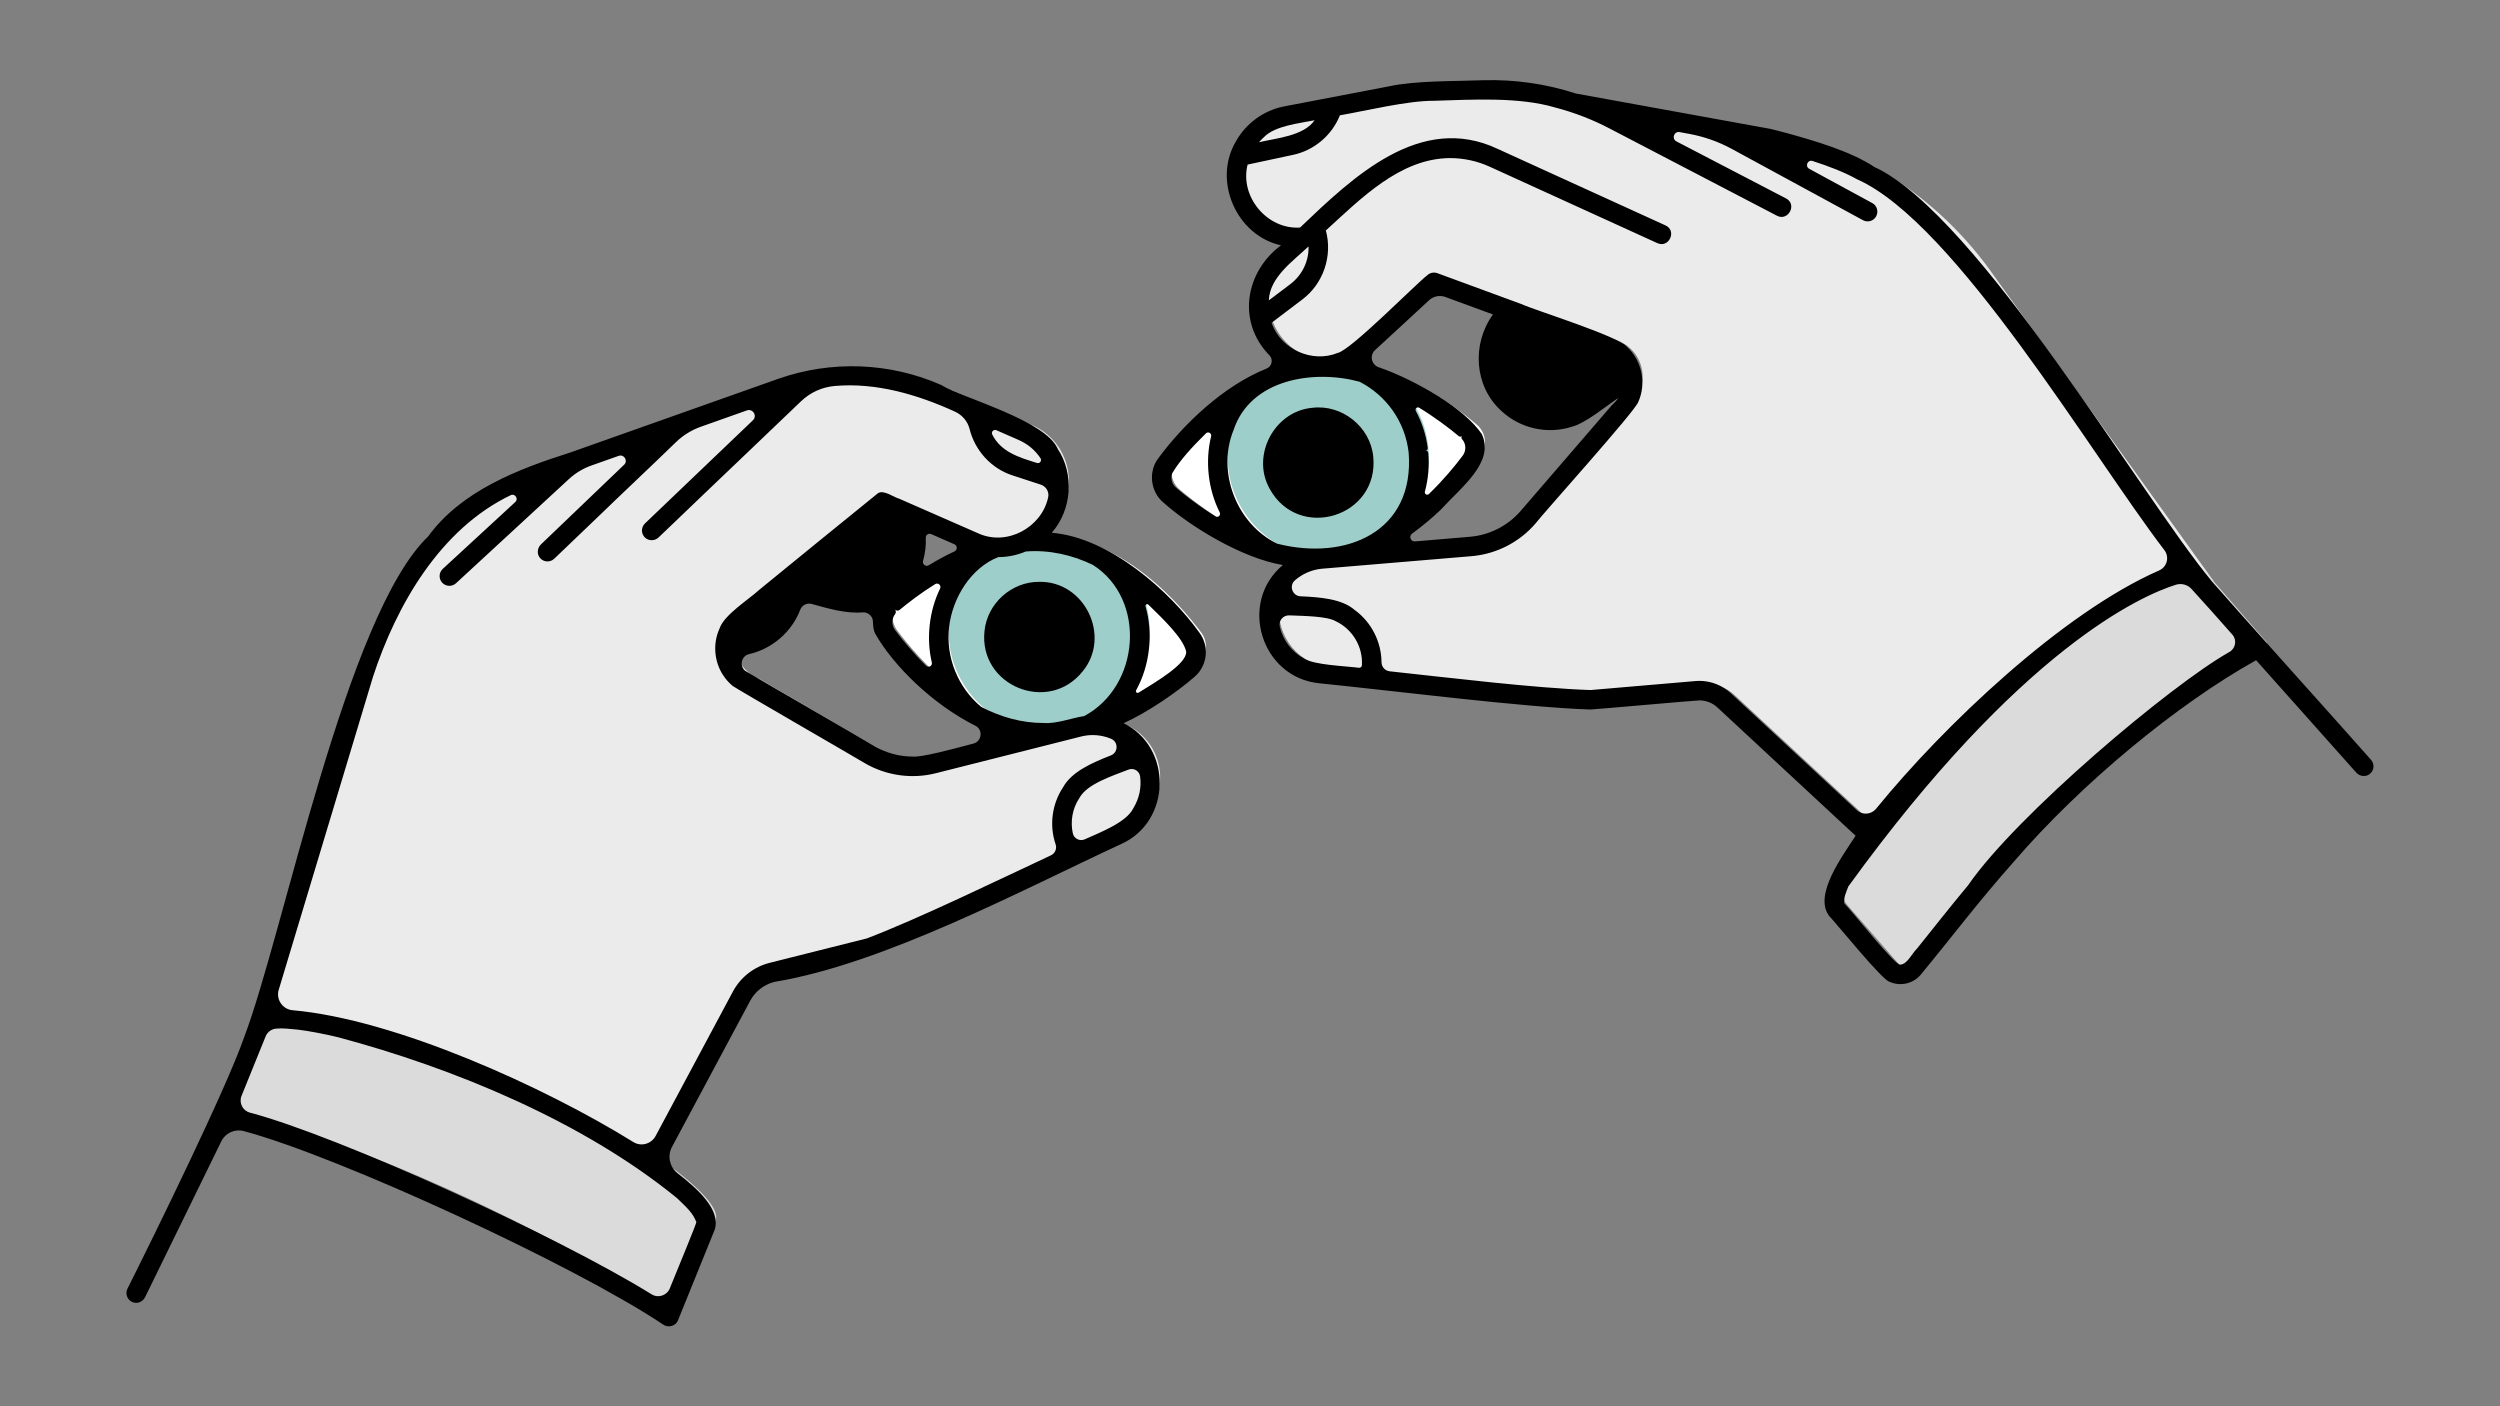
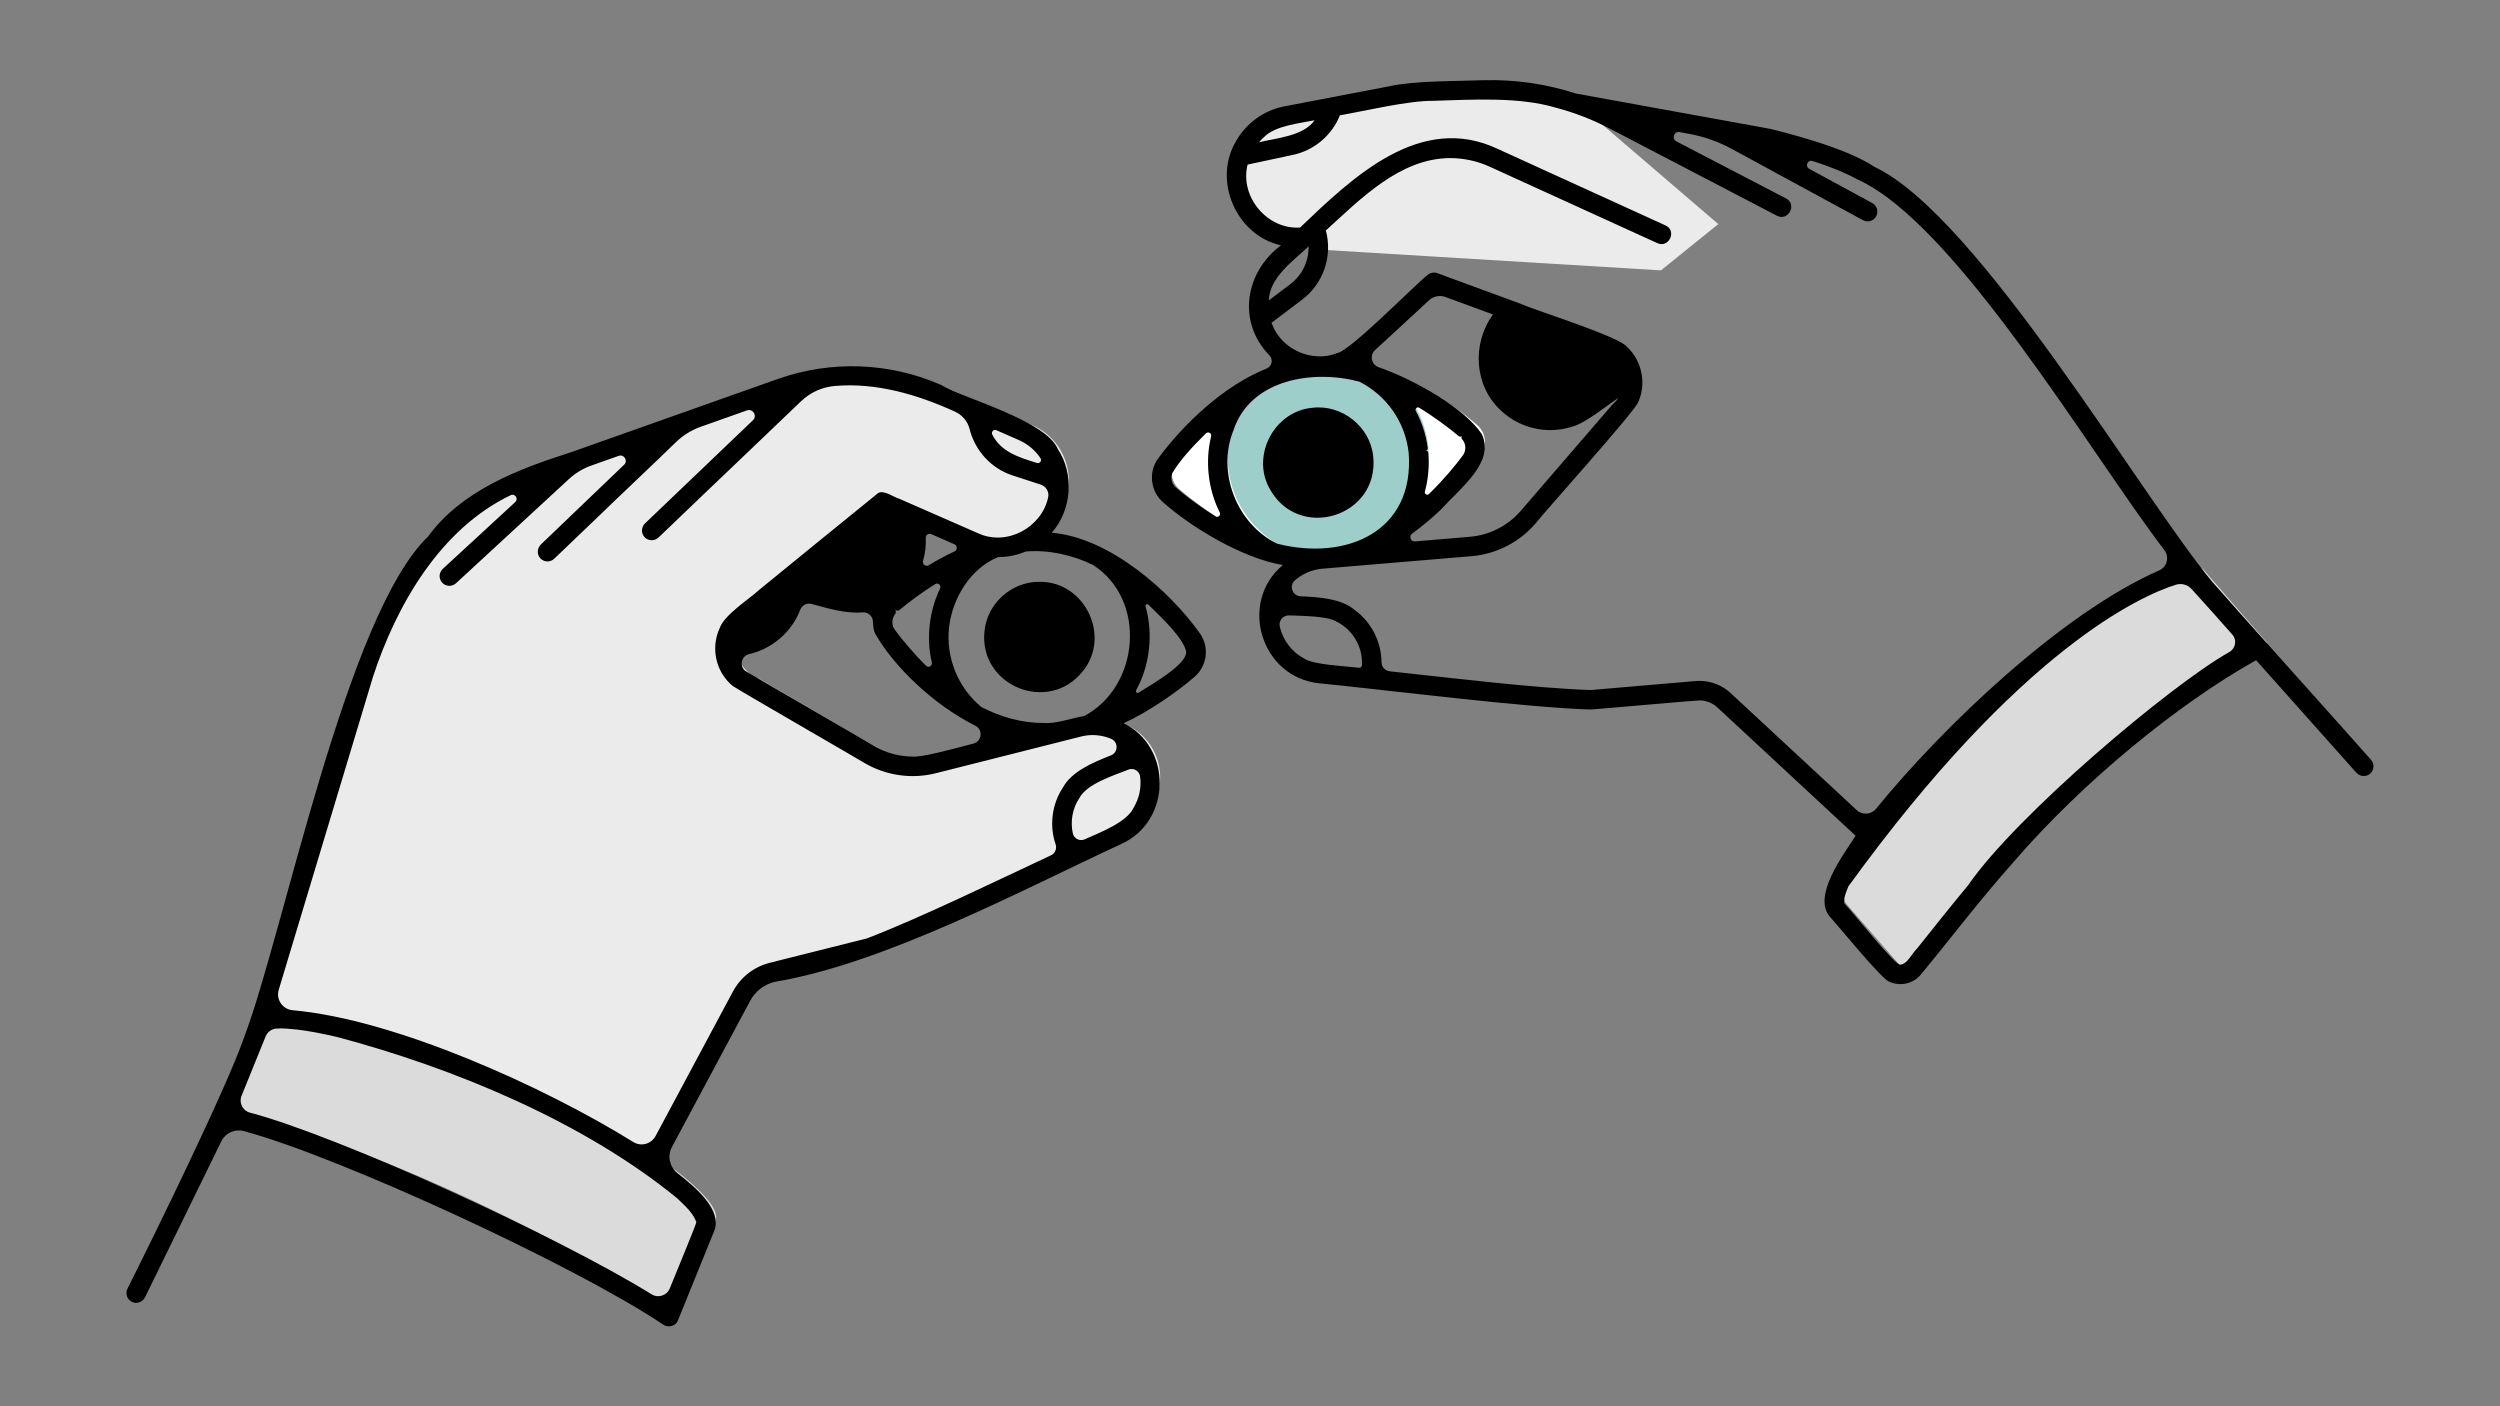
<svg xmlns="http://www.w3.org/2000/svg" xmlns:xlink="http://www.w3.org/1999/xlink" version="1.1" id="Layer_1" x="0px" y="0px" viewBox="0 0 3840 2160" style="enable-background:new 0 0 3840 2160;" xml:space="preserve">
  <rect x="0" y="0" width="3840" height="2160" fill="#808080" stroke="none" />
  <style type="text/css">
	.st0{fill:#9ECECA;}
	.st1{fill:#EBEBEB;}
	.st2{fill:#DBDBDB;}
	.st3{fill:#FFFFFF;}
	.st4{clip-path:url(#SVGID_00000060000070944179881500000008317334185118567610_);fill:#9ECECA;}
	.st5{clip-path:url(#SVGID_00000082338196446927625530000005895870197414040223_);fill:#9ECECA;}
	.st6{fill:#E2FDDE;}
	.st7{fill:#FF9F7B;}
	.st8{fill:none;stroke:#000000;stroke-width:30;stroke-linecap:round;stroke-linejoin:round;stroke-miterlimit:10;}
	.st9{stroke:#000000;stroke-width:30;stroke-linecap:round;stroke-linejoin:round;stroke-miterlimit:10;}
	.st10{clip-path:url(#SVGID_00000121238073836207511310000008096426578650857379_);}
	
		.st11{clip-path:url(#SVGID_00000145030485133361152640000007050984616123752084_);fill:none;stroke:#000000;stroke-width:30;stroke-linecap:round;stroke-linejoin:round;stroke-miterlimit:10;}
	.st12{clip-path:url(#SVGID_00000165195816830885282700000005649847378443756433_);}
	
		.st13{clip-path:url(#SVGID_00000143579422641831563920000013148748788977027974_);fill:none;stroke:#000000;stroke-width:30;stroke-linecap:round;stroke-linejoin:round;stroke-miterlimit:10;}
	
		.st14{clip-path:url(#SVGID_00000080906416916400680630000006580584032615454633_);stroke:#000000;stroke-width:30;stroke-linecap:round;stroke-linejoin:round;stroke-miterlimit:10;}
	.st15{fill:#FF9F7B;stroke:#000000;stroke-width:30;stroke-linecap:round;stroke-linejoin:round;stroke-miterlimit:10;}
	
		.st16{clip-path:url(#SVGID_00000111151304613223342120000016462327676146664833_);fill:#E2FDDE;stroke:#000000;stroke-width:30;stroke-linecap:round;stroke-linejoin:round;stroke-miterlimit:10;}
	
		.st17{clip-path:url(#SVGID_00000116236748988163364240000013190541615691364016_);fill:none;stroke:#000000;stroke-width:30;stroke-linecap:round;stroke-linejoin:round;stroke-miterlimit:10;}
	.st18{fill:#E2FDDE;stroke:#000000;stroke-width:30;stroke-linecap:round;stroke-linejoin:round;stroke-miterlimit:10;}
	
		.st19{clip-path:url(#SVGID_00000042725435395612515540000001332863336166564512_);fill:#E2FDDE;stroke:#000000;stroke-width:30;stroke-linecap:round;stroke-linejoin:round;stroke-miterlimit:10;}
	
		.st20{clip-path:url(#SVGID_00000048501258337295498410000001945068709912407684_);fill:none;stroke:#000000;stroke-width:30;stroke-linecap:round;stroke-linejoin:round;stroke-miterlimit:10;}
	
		.st21{clip-path:url(#SVGID_00000147934170852280729080000003878001718999713723_);fill:none;stroke:#000000;stroke-width:30;stroke-linecap:round;stroke-linejoin:round;stroke-miterlimit:10;}
	.st22{fill:none;stroke:#E2FDDE;stroke-width:26.518;stroke-linecap:round;stroke-linejoin:round;stroke-miterlimit:10;}
	
		.st23{clip-path:url(#SVGID_00000061434703151980506040000017263712357410727599_);fill:none;stroke:#000000;stroke-width:30;stroke-linecap:round;stroke-linejoin:round;stroke-miterlimit:10;}
	
		.st24{clip-path:url(#SVGID_00000021104168551064027320000008976573275399733426_);fill:none;stroke:#000000;stroke-width:30;stroke-linecap:round;stroke-linejoin:round;stroke-miterlimit:10;}
	.st25{clip-path:url(#SVGID_00000088839548037724784710000017651616529085097109_);fill:#FF9F7B;}
	.st26{clip-path:url(#SVGID_00000135688314786983657420000014772960716948871562_);fill:#FF9F7B;}
	.st27{clip-path:url(#SVGID_00000049201673193444150860000001927110622820248999_);fill:#FF9F7B;}
	
		.st28{clip-path:url(#SVGID_00000036933812893783222100000005477681428884643217_);fill:none;stroke:#000000;stroke-width:30;stroke-linecap:round;stroke-linejoin:round;stroke-miterlimit:10;}
	
		.st29{clip-path:url(#SVGID_00000003786079324946174650000017607560176903276693_);fill:none;stroke:#000000;stroke-width:30;stroke-linecap:round;stroke-linejoin:round;stroke-miterlimit:10;}
	
		.st30{clip-path:url(#SVGID_00000157994126680442942660000011000043906613261228_);fill:none;stroke:#000000;stroke-width:30;stroke-linecap:round;stroke-linejoin:round;stroke-miterlimit:10;}
	
		.st31{clip-path:url(#SVGID_00000053540951078527924850000008579106601364076207_);fill:none;stroke:#000000;stroke-width:30;stroke-linecap:round;stroke-linejoin:round;stroke-miterlimit:10;}
	
		.st32{clip-path:url(#SVGID_00000042708012211611313780000017880793890195587490_);fill:none;stroke:#000000;stroke-width:30;stroke-linecap:round;stroke-linejoin:round;stroke-miterlimit:10;}
	
		.st33{clip-path:url(#SVGID_00000078039254528900143970000009687393232723323823_);fill:#FF9F7B;stroke:#000000;stroke-width:30;stroke-linecap:round;stroke-linejoin:round;stroke-miterlimit:10;}
	.st34{fill:#FFFFFF;stroke:#000000;stroke-width:30;stroke-linecap:round;stroke-linejoin:round;stroke-miterlimit:10;}
	
		.st35{clip-path:url(#SVGID_00000134228284324356930810000006007073859186489514_);fill:#E2FDDE;stroke:#000000;stroke-width:30;stroke-linecap:round;stroke-linejoin:round;stroke-miterlimit:10;}
	
		.st36{clip-path:url(#SVGID_00000109745051972069002030000017006748736839702693_);fill:none;stroke:#000000;stroke-width:30;stroke-linecap:round;stroke-linejoin:round;stroke-miterlimit:10;}
	
		.st37{clip-path:url(#SVGID_00000054238374871587264700000015464324181223746717_);fill:none;stroke:#000000;stroke-width:30;stroke-linecap:round;stroke-linejoin:round;stroke-miterlimit:10;}
	
		.st38{clip-path:url(#SVGID_00000018924405896431428060000017981556263608860053_);fill:none;stroke:#000000;stroke-width:30;stroke-linecap:round;stroke-linejoin:round;stroke-miterlimit:10;}
	
		.st39{clip-path:url(#SVGID_00000143602627513622468560000017886992449055107727_);fill:none;stroke:#000000;stroke-width:30;stroke-linecap:round;stroke-linejoin:round;stroke-miterlimit:10;}
	
		.st40{clip-path:url(#SVGID_00000160152154390297114740000017243120972678256785_);fill:none;stroke:#000000;stroke-width:30;stroke-linecap:round;stroke-linejoin:round;stroke-miterlimit:10;}
	.st41{clip-path:url(#SVGID_00000172438730908058328930000018069993130583484084_);fill:#9ECECA;}
	.st42{clip-path:url(#SVGID_00000155843459867851498090000010087575757169928342_);}
	.st43{clip-path:url(#SVGID_00000158742507355791588040000008012663329310586782_);fill:#9ECECA;}
	.st44{clip-path:url(#SVGID_00000028324900895080929230000015433186672791677622_);}
</style>
  <path class="st1" d="M2416.1,152.8c-56.1-3.6-180.2-10.6-180.2-10.6l-256.5,29c0,0-50,15-59.5,35s-13.5,116.1-13.5,116.1l53.1,42  l65.4,19l526.3,32l88.1-71.1L2416.1,152.8z" />
  <g>
-     <path class="st1" d="M2567.3,351.3l-257.5-117.4c-47.6-21.7-102.7-19.2-148.2,6.7c-25.9,14.7-53.9,33.1-76.9,54.2L1978.9,392   c-38.8,35.7-40.3,96.4-3.3,134l0,0c35.3,35.8,92.5,37.2,129.5,3.2l112.9-104l266.3,97.9c42.5,15.6,52.5,71.3,18,100.7l-139.7,162   c-22.4,26-54.1,42.1-88.3,45l-230.4,19.3c-42.3,4.3-75.6,38.1-79.2,80.5l0,0c-4,47.8,30.8,90.1,78.6,95.3l264.4,28.7   c50.2,5.5,100.6,9.3,151.1,11.6l162.1-13.9c15.7-1.3,31.2,4,42.7,14.7l255.7,237.4L3400,892.4l-342.5-476.2   c-45.3-63-103.3-115.9-170.2-155.4l-11.8-6.9c-44.9-26.5-144.8-50.2-144.8-50.2l-315.5-57.4" />
    <g>
      <defs>
        <path id="SVGID_1_" d="M2268.4,652.3c14.3,12.1,16.6,33.2,5.4,48.1c-34.3,45.7-114.1,135.9-217.3,147.4     C1953.2,859.3,1855.5,789,1812,752c-14.3-12.1-16.6-33.2-5.4-48.1c34.3-45.7,114.1-135.9,217.3-147.4     C2127.2,544.9,2224.9,615.2,2268.4,652.3z" />
      </defs>
      <use xlink:href="#SVGID_1_" style="overflow:visible;fill:#FFFFFF;" />
      <clipPath id="SVGID_00000166668179517161916590000000548815263538237590_">
        <use xlink:href="#SVGID_1_" style="overflow:visible;" />
      </clipPath>
      <circle style="clip-path:url(#SVGID_00000166668179517161916590000000548815263538237590_);fill:#9ECECA;" cx="2040.2" cy="702.1" r="154.5" />
    </g>
    <g>
      <path class="st2" d="M2915,1479.1c10.3,11.8,28.7,11.8,38.9-0.1c40.8-47.7,132.8-174.7,248.8-283.6    c151.3-142,279.7-207.9,279.7-207.9l-98.2-112.9c-23.9-25.4-182.1,73.9-333.4,215.9s-238.3,273-214.4,298.4L2915,1479.1z" />
    </g>
    <g>
      <defs>
-         <path id="SVGID_00000099623438990952693010000000647281897140344218_" d="M1383.4,920.1c-14.3,12.1-16.6,33.2-5.4,48.1     c34.3,45.7,114.1,135.9,217.3,147.4s200.9-58.8,244.5-95.8c14.3-12.1,16.6-33.2,5.4-48.1c-34.3-45.7-114.1-135.9-217.3-147.4     C1524.7,812.7,1427,883.1,1383.4,920.1z" />
-       </defs>
+         </defs>
      <use xlink:href="#SVGID_00000099623438990952693010000000647281897140344218_" style="overflow:visible;fill:#FFFFFF;" />
      <clipPath id="SVGID_00000139289381973375150510000006717930851437734278_">
        <use xlink:href="#SVGID_00000099623438990952693010000000647281897140344218_" style="overflow:visible;" />
      </clipPath>
      <circle style="clip-path:url(#SVGID_00000139289381973375150510000006717930851437734278_);fill:#9ECECA;" cx="1611.6" cy="969.9" r="154.5" />
    </g>
    <path class="st1" d="M1370.6,762.6l-220,179.1c-35.1,28.6-26.5,84.5,15.7,101.1l184.8,107.8c29.6,17.3,64.9,22.3,98.1,13.9   l224.2-56.7c41.4-9.7,83.9,11.5,101.1,50.4v0c19.4,43.9,0.1,95.3-43.3,115.7L1490.5,1387c-45.7,21.5-92.1,41.5-139.1,60   l-150.3,37.7c-20,5-37,18.3-46.8,36.5l-161,300.8l-588.7-233.4L573.6,1027c22.4-74.4,60-143.2,110.4-202.3l8.9-10.4   c33.9-39.6,77.5-69.6,126.7-87l396-140.3c77.8-27.3,163.1-24.1,238.7,8.9l131.7,57.5c48.3,21.1,69.5,78.1,46.7,125.6l0,0   c-21.7,45.3-75.4,65.3-121.4,45.1L1370.6,762.6z" />
    <g>
-       <path class="st2" d="M1042.8,2013.6c0,0-168.6-103.2-357.8-188.4c-189.2-85.1-327.4-119.9-327.4-119.9l56.2-138.7    c14.3-31.8,196.2,10.7,385.5,95.8c189.2,85.1,314.1,180.7,299.7,212.5L1042.8,2013.6z" />
+       <path class="st2" d="M1042.8,2013.6c0,0-168.6-103.2-357.8-188.4c-189.2-85.1-327.4-119.9-327.4-119.9l56.2-138.7    c14.3-31.8,196.2,10.7,385.5,95.8c189.2,85.1,314.1,180.7,299.7,212.5z" />
    </g>
  </g>
  <path d="M1787.1,772c40.2,35.9,119.5,85.2,183.4,95.9c-68.7,57.2-33.8,172.6,55.8,181.6c103.5,10.3,315.2,37.2,416.5,40.3  c5.6,0,162.2-14.1,167.5-14c10.2,0,20.2,3.9,27.7,10.9c0,0,212.2,197,212.2,197c-19.6,30.5-65.6,91.4-40.3,123.6l0,0  c8.7,8.5,82.1,99.6,92.7,100.8c16.1,7.3,35.9,2.9,47.4-10.7c47.2-57,88.7-112.5,143.2-173.8c104.3-121.2,252.6-243,372.2-309.5  l153.8,172.6c5.4,6,14.6,7.1,20.9,2c6.7-5.4,7.4-15.3,1.8-21.6c-35.8-40.9-213.5-238.3-244.3-273.9  c-110.3-133.2-358.9-561-517.8-636.6c-37.8-24.4-92.5-40.3-133.5-51.7c-16.3-4.4-27.2-7-27.3-7c-0.7-0.2-297.4-54.1-298.2-54.2  c-45.5-14.8-93.6-21.8-141.7-20.5l0,0c-42.5,1.7-105.1,0.4-146.1,9.5c0,0-161.5,30.9-161.5,30.9c-31.1,6.3-58.1,26.4-73.2,53.7  c-35.8,60.3,0.8,144.5,69.3,159.5c-55.3,41.2-67.6,117.7-18.1,168.6c0,0,0,0,0,0h0c0.1,0.1,0.1,0.1,0.2,0.2  c6.3,6.4,4.2,17.1-4.2,20.5c-67.2,26.9-128.5,86.6-166.2,137.6C1763.5,724,1766.9,755.3,1787.1,772z M2091.9,1021.8  C2091.9,1021.8,2091.9,1021.9,2091.9,1021.8c-0.1,2.5-2.3,4.2-4.7,3.9c-21.8-2.8-68.3-4.2-83.7-14c-19.3-10.1-33.1-28.4-37.8-49.4  c-2-9,5.2-17.4,14.4-17.1c23.6,0.9,58.4,1.3,71.6,9C2077.3,966.3,2093.6,993.2,2091.9,1021.8z M3429,974.9  c7.2,8.3,4.9,21.1-4.6,26.5c-91,51.3-327.4,251.2-400.9,357.7c0,0.1-0.1,0.1-0.1,0.2c-30.2,36.3-52.8,65.3-78.6,97.4  c0,0.1-0.1,0.1-0.2,0.2c-8.7,8.9-15.1,24-25.4,24.7c-5,5.8-76.9-84.9-85.8-93.4c-0.5-0.5-0.8-1.1-0.8-1.8  c-0.4-8.3,2.6-14.9,6.5-24.9c0,0,0,0,0,0c265-365.9,450.8-446.9,502.9-463.3c8.7-2.7,18.2-0.2,24.3,6.6  C3381.8,921.8,3412.6,956,3429,974.9z M1941.1,211c17-18,54.8-21.5,78.1-26.3c-16.6,24.3-59.3,27.5-85.5,33.8  C1936,215.9,1938.5,213.4,1941.1,211z M1948.9,461.4c1.3-35.8,37.6-60.6,61-82.9c0.6,22.5-9.6,44-27.9,57.9h0L1948.9,461.4z   M1954.1,498.4c-0.3-0.9-0.7-1.7-1-2.6l47-35.6l-9-12l9,12c32.7-24.4,47-67.4,36.4-106.2c53.5-48.6,113.7-110.6,190.5-111.2  c20.9,0,41.8,4.4,61.3,13.3c63.4,29,195,88.8,257.5,117.4c17.7,8,30.4-19.1,12.4-27.3l0,0c-62.4-28.5-193.5-88.1-257.5-117.4  c-119.1-56.4-222.8,43.4-303.8,120.7c-50.5,3.4-93-47.5-80.6-96.7l69.6-14.9l-3.1-14.7l3.1,14.7c32.6-6.8,60-30.2,72.2-60.8  c40.5-7,103.7-22.5,144.1-22.3c58.9-1.7,130.4-6.4,187.2,10.5c28.5,7.5,56,18,82.2,31.7c69.3,36.1,189.1,98.5,257.9,134.4  c17.2,8.9,31.4-17.4,13.9-26.6l0,0L2575,217.2c-7.8-4.1-3.7-15.9,4.9-14.3l14.6,2.7c22.9,4.2,45.1,12,65.5,23.1  c62.7,34.2,200.1,108.7,201.5,109.5c7.3,4,16.4,1.3,20.3-6s1.3-16.4-6-20.3l-96.8-52.6c-7-3.8-2.5-14.5,5.1-12  c24.3,7.8,48.8,17.1,68.6,28.2c150.7,66.9,359.6,422.9,471.8,569.5c8.1,10.6,4.1,25.9-8.1,31.2c-148.6,65.2-330.8,238.3-434.7,366  c-7.5,9.2-21.2,10.2-29.8,2.1l-193.5-179.6c-13.1-12.2-30.4-18.9-48.2-18.9c-2,0-4,0.1-6,0.3l-161.1,13.8  c-86.2-2.9-217.5-19-308.6-28.8c-7.1-0.8-12.4-6.7-12.5-13.9c-0.2-31.5-15.8-62-41.4-80.4c-19.6-17.1-53.5-19.6-82.9-20.9  c-12.6-0.5-18.2-16.2-8.7-24.5c11.2-9.8,25.4-16.2,40.9-17.8c0,0,230.2-19.3,230.2-19.3c38.1-3.2,73.4-21.2,98.4-50.2  c12.5-16.4,152.9-172.2,157.8-186.5c12.9-28.4,5.8-63.4-17-84.6c-11.6-16.1-143-56.8-162-65.8c-7.2-2.6-21.5-7.9-28.6-10.5  c0,0-100.9-37.1-100.9-37.1c-5.3-1.9-11.2-0.8-15.3,3c-17.1,13-118.2,115.9-137.9,119.5C2016.3,557.9,1968.7,537.1,1954.1,498.4z   M2248.9,679.4c3.1,6.7,2.2,14.7-2.3,20.6l0,0c-11.9,15.9-29.6,37.4-51.8,58.8c-2.7,2.6-7.2,0-6.2-3.6c5.2-19.1,7-39.5,5.2-59.5  c-0.2-2.1-2-3.6-4.1-3.4l-11.2,1.2l11.2-1.2c2.1-0.2,3.5-2.1,3.3-4.2c-2.8-20.5-8.9-39.4-18.3-56.9c-1.8-3.3,2-6.9,5.2-4.9  c22.4,13.6,46.1,31.2,60.7,43.6c1.6,1.3,3.9,1.1,5.2-0.4l7.3-8.6l-7.5,8.8c-1.2,1.4-1.2,3.5,0.1,4.9  C2247,676,2248.1,677.7,2248.9,679.4z M2212.3,783.6c32.8-35.9,83.5-73.3,63.9-116.6c-26.1-39.1-99.3-82.3-158.7-103  c-11.2-3.9-14.1-18.3-5.4-26.3c24.4-22.2,63.6-58.7,82.9-76.5c6.8-6.3,16.6-8.2,25.2-5l73,26.8c-32.7,45.1-29.1,109.9,12.6,147.9  c28.7,27.1,70.8,36.6,108.1,24.7c21.5-5.3,53.4-32.2,71.8-44.3c-2.5,4.1-6.4,7.7-10.1,11.3l-139.7,162c-19.8,23-47.9,37.3-78.2,39.9  l-84.3,7.1c-6.7,0.6-9.9-8.1-4.4-12C2184.8,808.1,2199.3,795.9,2212.3,783.6z M1894.8,660.4c26.1-78.2,122.7-93.2,193.4-74.1  c41.5,21.3,70.1,61.4,75.5,108.9h0c9.5,122.3-96.8,166.7-201.9,139.9C1899.5,805.1,1868.4,725,1894.8,660.4z M1800.6,726.8  c11.8-19.7,29.3-39.1,51.8-61.2c3.4-3.3,9-0.1,7.9,4.5c-9.5,38.6-4.6,81.6,13.2,117c2.1,4.3-2.6,8.6-6.7,6.1  c-22.9-14.3-46.6-32.1-60.3-44c-6.2-5.2-8.6-13.6-6.4-21.2C1800.3,727.5,1800.4,727.1,1800.6,726.8z M1949.9,750.2  c44.2,82,168.7,44,159.4-48.9l-14.9,1.7l14.9-1.7c-4.4-45.7-48.1-80.6-93.7-74.9C1957.5,631.6,1921.7,699.3,1949.9,750.2z   M1596.4,893.7c-42.4-0.4-79.9,32.9-84.2,75.4h0c-9.2,84.4,98.4,128.4,151.1,61.7C1706.9,977.2,1666.2,892.5,1596.4,893.7z   M203.3,2000c7.4,3.2,16-0.3,19.6-7.6l117-239.3c6.3-12.9,20.8-19.5,34.7-15.7c146.7,39.3,508.2,206.3,643.2,296.6  c7.7,6.1,20.1,3.4,23.6-6c0,0,56.2-138.7,56.2-138.7l0,0c10.5-30.9-26.6-63.6-57-87.3c-12.2-9.6-15.8-26.5-8.5-40.2l120.2-224.6  c7.8-14.5,21.3-25,37.2-29c168.7-28,378.4-140.3,532.9-211.9c77.1-34.7,78.7-148.4,3.5-185.5c37.4-16.8,83.2-48.7,108.5-70.8  c11.4-9.6,17.8-23.7,17.8-38.3c0-10.8-3.5-21.4-10.1-30.2c-44.5-62.2-136.8-145.7-226.6-153.2c31-35.2,34.8-90.2,9.1-129  c-18.6-43.4-142.3-76.6-179.4-98.2c-79.1-34.6-168.3-37.8-249.6-9.3c0,0-319.2,113.1-319.2,113.1c-79.9,25.4-167.6,58.7-218.7,129  C531.4,945,435.6,1434.2,374.7,1594c-27.7,79.7-139.9,307.6-179,385.6C192,1987.2,195.4,1996.5,203.3,2000z M1751.2,1192.5  c2.3,16.8-1.3,34-10.2,48.5c-0.2,0.2-0.3,0.5-0.4,0.8c-10.8,21.3-48.7,35.9-74.4,47.4c-7.6,3.4-16.4-0.9-18.3-9  c-4.1-18.4-0.7-38.1,9.7-53.9c0.2-0.3,0.3-0.5,0.5-0.8c11.3-21,49.2-33.3,75.3-43.4C1741.3,1179,1750,1184.1,1751.2,1192.5z   M1764,928.8c23.3,22.7,53.8,51.9,58,72.3c0.1,0.2,0.1,0.5,0.1,0.7c-0.9,18.6-44.1,44.2-73.2,62.1c-2.4,1.5-5.2-1.2-3.8-3.7  c21-37.9,26.6-86.8,14.4-128.7C1758.7,928.8,1762,926.8,1764,928.8z M1678.9,867.8c82.8,53.2,72.1,186.4-13.6,232.1  c-18.6,2.7-43.1,12.3-62.2,10.6c-33.4,0.2-66.4-9.3-95.7-24.5c-35.7-29.4-55-76.1-49.6-122.9c5.3-44.9,33.5-90.9,75.6-107.4  c14.6,0,28.9-3,42.2-8.6C1611.1,844.2,1647.2,852.4,1678.9,867.8z M1344,972.7c28.5,50.7,89.8,109.9,154.1,142  c12.1,6,10.2,23.9-2.8,27.4c-35.5,9.5-79.7,21.2-93.3,20c-20.2,0-40.3-5.3-58.1-15.6c-0.2-0.1-0.4-0.2-0.6-0.4  c-9.8-6.2-198.4-115-198.7-115.7c-0.1-0.1-0.1-0.1-0.2-0.2c-9.2-7.7-5.5-22.8,6.2-25.5c35.3-8,65.6-34,78.6-68.2  c2.7-7.1,10.4-10.9,17.7-8.8c24.4,6.8,52.7,15.1,77.9,12.9c8.6-0.8,16.2,6.1,16.1,14.8c0,4.9,0.6,9.7,2,14.5  C1343.1,970.8,1343.5,971.7,1344,972.7z M1430.2,820.3L1466,836c4.7,2.1,4.8,8.7,0.2,10.9c-14,6.6-27,13.6-39.6,21.3  c-4.6,2.8-10.3-1.5-8.8-6.8c3.3-11.5,4.7-23.4,4.2-35.2C1421.7,821.7,1426.2,818.6,1430.2,820.3z M1444,904  c-16.8,34.3-21.5,76.3-12.7,113.7c1.2,5.1-5.1,8.6-8.9,4.9c-19.3-19.1-37.1-40.5-47.6-54.8c-5.6-7.2-5.3-17.6,0.1-24.6  c1.5-2,1.5-4.8-0.1-6.7l-6.6-7.8l6.3,7.4c1.9,2.2,5.2,2.5,7.4,0.6c13.9-11.5,32.5-25.8,54.5-39.5C1441,894.4,1446.3,899.2,1444,904z   M1564.7,675.8c14.2,6.3,25.5,15.9,33.5,28c2.5,3.8-1.1,8.7-5.4,7.3c-27.8-8.6-55.3-16.9-68.7-43.7c-2-4,2.1-8.4,6.3-6.6  L1564.7,675.8z M572.8,1039.9C609,929,676.3,812.5,784.4,760.6c6.6-3.2,12.5,5.5,7.1,10.5L680.1,873.8c-6.1,5.6-6.5,15.1-0.9,21.2  c5.6,6.1,15.1,6.5,21.2,0.9l173.4-160c10-9.2,21.8-16.4,34.7-20.9l41.8-14.8c8.3-2.9,14.7,7.5,8.4,13.6L830.9,836.2  c-5.8,5.6-6.6,14.9-1.3,21c5.7,6.5,15.5,6.9,21.7,1c10.3-9.8,66.4-63.6,75.2-72c13.2-13.1,78.8-74.9,111.5-106.8  c10.9-10.6,24-18.8,38.4-23.9l70.8-25.1c9.2-3.3,16.4,8.4,9.3,15.1c-51.9,49.6-140.3,134.1-165.8,158.5c-6.2,5.9-6.2,15.8,0,21.7  c5.8,5.6,15.2,5.3,21-0.3l37.2-35.6c8.3-8,25.1-24,33.4-32c35.6-34.2,103-98,147.7-141.1c14.3-13.8,32.8-22.3,52.6-23.9  c63.1-5.4,126.5,13.1,184.3,39.5c11.1,5.1,19.5,14.9,22.4,26.7c8.2,33,33.3,60.8,66.2,71.3l4.7-14.3l-4.7,14.3l43.2,14.1  c8.1,2.7,13.1,11,11.3,19.3c-9.6,46.2-63.4,76.1-108.1,55.2c-19.9-8.7-102.4-44.8-120.5-52.8c-8.1-2-24.3-14.5-32.9-8.5  C1304,793.5,1209,871,1165.9,906.2c-15.6,14.5-53.5,38-60.6,59c-10.6,22.9-8.5,50.6,5.3,71.8c4,6.1,8.9,11.7,14.8,16.6  c3.7,3.2,193.4,112.7,202.9,118.6c33.1,19.3,72.5,24.8,109.4,15.4c20.4-4.9,209.3-53.1,224-56.6c15-3.6,30.8-2.1,44.8,3.7  c11.5,4.7,11.4,21.1-0.2,25.6c-28.3,11.1-60.4,24.9-73.5,49.1c-17,25.4-21.3,58.3-11.4,87.4c2.3,6.7-0.8,14-7.2,17  c-83.6,39.1-201.7,96.6-282.7,127.6c0,0-149.3,37.5-149.3,37.5c-24.1,6.1-44.6,22-56.4,44L1007,1744.9c-6.7,12.4-22.4,16.7-34.4,9.2  c-137-85-365.7-188.5-523.2-202.4c-15.4-1.4-25.7-16.5-21.3-31.3L572.8,1039.9z M397.9,1616.8c2.9-7,6.7-16.5,10.1-24.9  c2.7-6.6,8.7-11.2,15.8-11.9c10.5-1.1,21.3,0.4,33.5,1.5c17.1,2.1,37.9,6,61.2,11.5c177.8,47.3,376.8,129.4,521.1,247.1  c0.4,0.3,0.8,0.7,1.2,1.1c14,13.5,23.2,21.6,28.8,35.8c0.9,0.7-26.5,66.9-40.8,102c-4.5,11-17.8,15.3-27.9,9.1  c-143.8-89.2-480.6-243.1-617-279.1c-11.2-2.9-17.2-15-12.9-25.8L397.9,1616.8z" />
</svg>